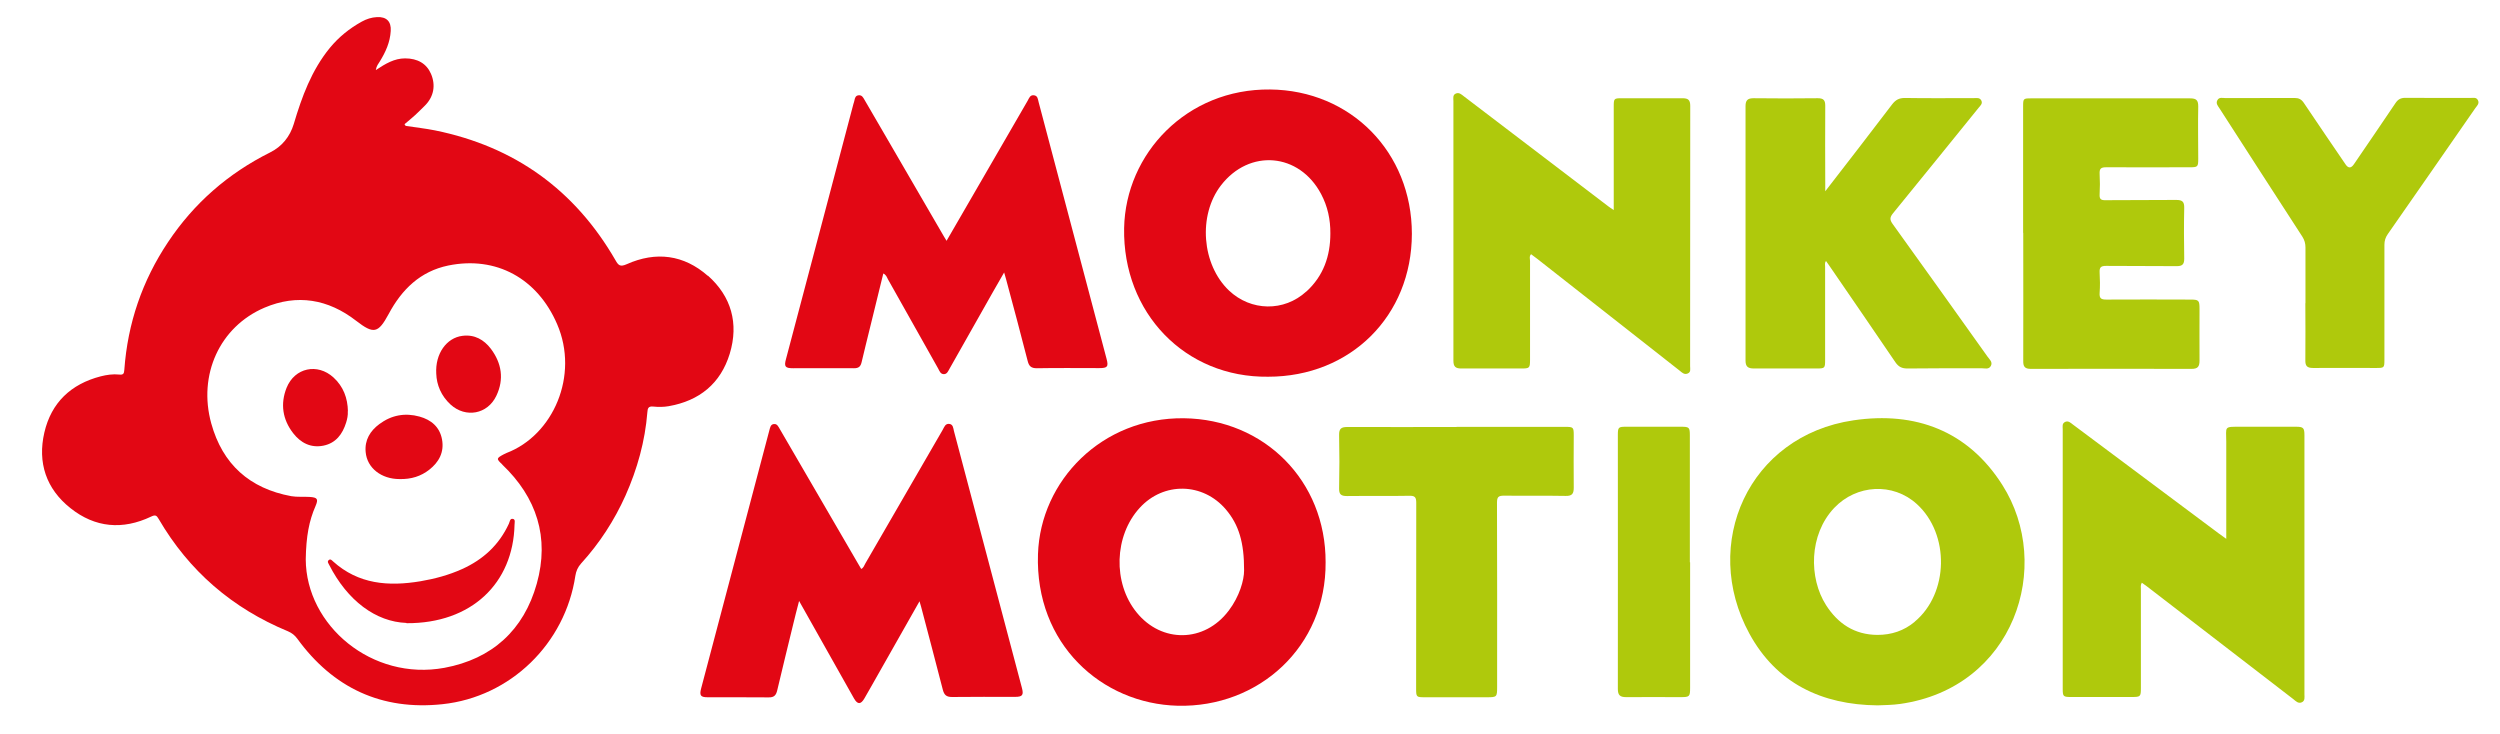
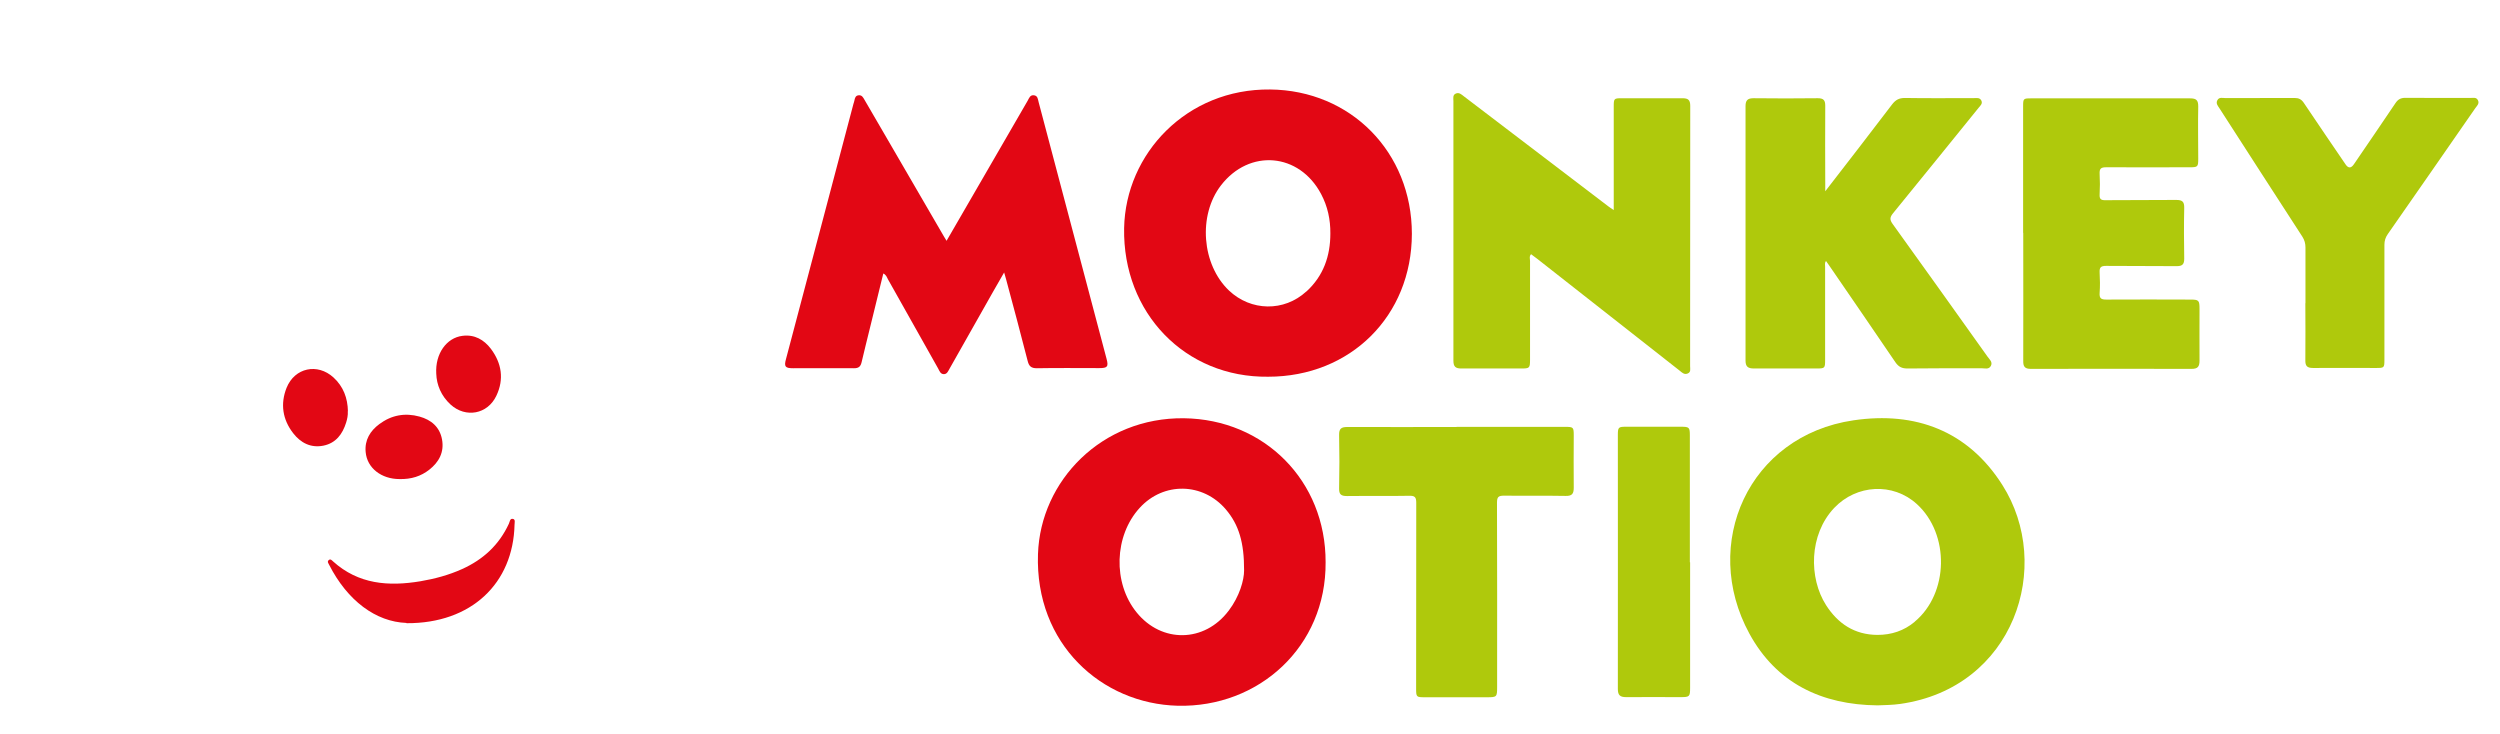
<svg xmlns="http://www.w3.org/2000/svg" id="uuid-c067b62a-b057-4f63-b807-523371199787" viewBox="0 0 1944.4 570.8">
  <defs>
    <style>.uuid-cdfe2154-f627-4415-95d0-3de33d173ff9{fill:#e20714;}.uuid-cdfe2154-f627-4415-95d0-3de33d173ff9,.uuid-8ffcb6f2-a630-4376-a316-d612f763348a{stroke-width:0px;}.uuid-8ffcb6f2-a630-4376-a316-d612f763348a{fill:#afc90c;}</style>
  </defs>
-   <path class="uuid-cdfe2154-f627-4415-95d0-3de33d173ff9" d="m715.3,467.4c-12.9,22.8-25.3,44.8-37.8,66.7-1.7,3-3.4,6.1-5.2,9.1-2.8,4.8-5.3,4.9-8.1,0-8.9-15.8-17.8-31.6-26.7-47.4-5.1-9.1-10.3-18.2-16-28.4-1.8,6.9-3.3,12.7-4.7,18.6-4.1,16.9-8.3,33.9-12.3,50.9-.9,3.8-2.4,5.6-6.7,5.5-15.8-.2-31.6,0-47.5-.1-5.4,0-6.4-1.4-5-6.8,17.7-67,35.4-133.9,53.1-200.9.6-2.1.9-4.5,3.5-4.8,2.6-.3,3.5,2.1,4.6,3.9,20,34.3,39.9,68.7,59.9,103,1.1,1.9,2.2,3.7,3.4,5.8,1.9-.8,2.3-2.7,3.2-4.2,20.1-34.6,40.2-69.3,60.2-104,1.2-2.1,2-5,5.2-4.6,2.9.4,3,3.3,3.5,5.4,17.7,66.6,35.3,133.3,52.9,199.9,1.5,5.6.4,7-5.3,7-16.3,0-32.7-.1-49,.1-4.4,0-6.1-1.5-7.2-5.6-5.5-21.6-11.3-43.1-16.9-64.6-.3-1.3-.7-2.5-1.4-4.8Z" />
  <path class="uuid-cdfe2154-f627-4415-95d0-3de33d173ff9" d="m781.1,211.7c-3.1,5.4-5.8,10.1-8.5,14.8-11.4,20.1-22.7,40.2-34.1,60.3-1.1,1.9-1.9,4.2-4.4,4.2-2.6,0-3.4-2.4-4.4-4.3-13-23.2-26.1-46.4-39.1-69.5-.8-1.5-1.3-3.4-3.6-4.5-3.5,14.1-6.9,28.1-10.3,42-2.2,9-4.5,18.1-6.6,27.1-.8,3.4-2.4,4.6-5.8,4.6-15.8-.1-31.7,0-47.5,0-6.1,0-7.1-1.3-5.5-7.1,9-33.9,17.9-67.8,26.9-101.7,8.5-32.3,17.1-64.6,25.6-96.9.2-.8.6-1.6.7-2.4.4-2.1.9-4,3.4-4.2,2.5-.2,3.4,1.7,4.4,3.4,5.1,8.8,10.2,17.5,15.3,26.3,15.5,26.7,31.1,53.5,46.6,80.2.6,1,1.2,2,2,3.3,10.2-17.7,20.3-35.1,30.4-52.5,10.9-18.8,21.8-37.7,32.7-56.5,1.1-2,1.9-4.6,4.9-4.2,3,.4,3,3.1,3.6,5.3,17.6,66.5,35.2,133,52.8,199.5,1.7,6.3.8,7.4-5.7,7.4-16.2,0-32.3-.2-48.5.1-4.4,0-6.1-1.6-7.1-5.6-5.4-21.2-11.1-42.4-16.8-63.6-.4-1.6-.9-3.1-1.6-5.6Z" />
-   <path class="uuid-8ffcb6f2-a630-4376-a316-d612f763348a" d="m1731.5,419.3c0-26,0-50.8,0-75.6,0-12.3-2.3-11.8,11.7-11.8,14.2,0,28.3,0,42.5,0,5.8,0,6.6.9,6.6,6.7,0,67.1,0,134.3,0,201.4,0,2.3.6,5-2,6.2-2.8,1.3-4.7-.9-6.6-2.4-38-29.3-76-58.5-114-87.8-1.2-.9-2.4-1.7-3.9-2.8-1.1,1.9-.7,3.7-.7,5.4,0,25.5,0,51,0,76.5,0,6.7-.3,7-7.1,7-15.7,0-31.3,0-47,0-6.3,0-6.7-.3-6.7-6.4,0-67.3,0-134.6,0-201.9,0-2.1-.7-4.5,2-5.7,2.4-1,4.1.7,5.8,2,37.8,28.2,75.5,56.4,113.3,84.6,1.7,1.3,3.4,2.5,6.1,4.4Z" />
  <path class="uuid-8ffcb6f2-a630-4376-a316-d612f763348a" d="m1255.1,163.4c0-2.9,0-4.7,0-6.5,0-24.7,0-49.3,0-74,0-6.3.2-6.5,6.4-6.5,15.7,0,31.3.1,47,0,4.6,0,6.1,1.4,6.1,6-.1,67.5,0,134.9-.1,202.4,0,2.1.8,4.6-1.9,5.7-2.6,1.1-4.4-.7-6.2-2.2-36.9-29-73.9-58-110.8-87-1.6-1.2-3.2-2.4-4.8-3.6-1.6,1.7-.8,3.7-.8,5.4,0,25.5,0,51,0,76.5,0,6.7-.3,7-7,7-15.5,0-31-.1-46.5,0-4.6,0-6.1-1.6-6.1-6.1,0-67.3,0-134.6,0-201.9,0-2.1-.7-4.7,1.8-5.8,2.5-1.2,4.4.6,6.2,2,37.5,28.6,75,57.1,112.5,85.7,1,.8,2.2,1.5,4.2,2.9Z" />
  <path class="uuid-8ffcb6f2-a630-4376-a316-d612f763348a" d="m1419.5,148.9c18-23.3,35.2-45.4,52.1-67.7,2.7-3.5,5.4-5,9.9-5,18,.3,36,.1,54,.1,1.9,0,4.1-.5,5.4,1.7,1.4,2.5-.6,4.1-1.9,5.7-22.2,27.4-44.4,54.9-66.7,82.2-2.6,3.2-2.6,5.1-.2,8.4,24.7,34.3,49.3,68.8,73.8,103.2,1.5,2.1,4.1,4.1,2.5,7.1-1.6,3-4.8,1.8-7.3,1.8-19.2,0-38.3,0-57.5.2-4.3,0-6.9-1.2-9.4-4.8-17.1-25.2-34.4-50.3-51.6-75.4-.7-1.1-1.5-2.1-2.4-3.4-1.2,1.5-.7,3-.7,4.4,0,24.2,0,48.3,0,72.5,0,6.5-.2,6.7-6.8,6.7-16.2,0-32.3-.1-48.5,0-4.7,0-6.6-1.4-6.6-6.2,0-66,0-131.9,0-197.9,0-4.5,1.7-6.1,6.2-6.1,16.7.2,33.3.2,50,0,4.4,0,5.8,1.5,5.8,5.8-.2,20.2,0,40.3,0,60.5v6.3Z" />
  <path class="uuid-8ffcb6f2-a630-4376-a316-d612f763348a" d="m1573.5,180.9c0-32.6,0-65.3,0-97.9,0-6.4.1-6.5,6.4-6.5,41.2,0,82.3,0,123.5,0,4.9,0,6.3,1.5,6.3,6.3-.3,13.5,0,27,0,40.5,0,6.5-.3,6.8-6.7,6.8-21.7,0-43.3.1-65,0-4,0-5.2,1.1-5,5.1.3,5.3.3,10.7,0,16-.2,3.5.9,4.6,4.5,4.5,18.3-.2,36.7,0,55-.2,4.8,0,6.4,1.3,6.3,6.2-.3,13.2-.2,26.3,0,39.5,0,4.4-1.5,5.8-5.8,5.8-18.3-.2-36.7,0-55-.2-4.1,0-5.2,1.2-5,5.1.3,5.3.4,10.7,0,16-.3,4.4,1.4,5.1,5.4,5.1,21.7-.2,43.3,0,65,0,6.8,0,7.3.5,7.3,7.4,0,13.3-.1,26.7,0,40,0,4.7-1.3,6.5-6.2,6.5-41.7-.1-83.3-.1-125,0-4.7,0-6-1.8-5.9-6.2.1-33.1,0-66.3,0-99.4Z" />
  <path class="uuid-8ffcb6f2-a630-4376-a316-d612f763348a" d="m1132.8,332c28.2,0,56.3,0,84.5,0,6.4,0,6.7.2,6.7,6.8,0,13.5-.2,27,0,40.5,0,4.7-1.3,6.5-6.2,6.4-16-.3-32,0-48-.2-4.4,0-5.5,1-5.5,5.5.2,47.8.1,95.6.1,143.4,0,7.6-.2,7.9-7.8,7.9-16.2,0-32.3,0-48.5,0-6.5,0-6.7-.2-6.7-6.8,0-48.1,0-96.3.1-144.4,0-4.5-1.1-5.6-5.5-5.5-16.2.3-32.3,0-48.5.2-4.6,0-6.1-1.4-6-6,.3-13.8.3-27.7,0-41.5-.1-5,1.8-6.2,6.4-6.2,28.3.1,56.6,0,85,0Z" />
  <path class="uuid-8ffcb6f2-a630-4376-a316-d612f763348a" d="m1793.1,236c0-14.5,0-29,0-43.5,0-3.1-.7-5.7-2.4-8.4-21.5-33.1-42.8-66.2-64.2-99.4-1.3-2.1-3.4-4.1-1.9-6.8,1.4-2.6,4.2-1.6,6.4-1.6,17.8,0,35.6,0,53.5-.1,3.4,0,5.4,1,7.3,3.8,10.7,16.1,21.7,31.9,32.5,47.9q3.2,4.7,6.5-.2c10.8-15.8,21.6-31.6,32.3-47.5,2-3,4.2-4.1,7.7-4.1,16.8.2,33.6,0,50.5.1,2.1,0,4.6-.8,5.9,1.7,1.4,2.6-.7,4.4-2,6.2-22.7,32.7-45.3,65.4-68.1,98-1.8,2.6-2.6,5.1-2.6,8.3,0,29.8,0,59.6,0,89.4,0,6.3-.2,6.4-6.5,6.4-16.3,0-32.7-.1-49,0-4.7,0-6.1-1.6-6-6.1.2-14.8,0-29.6,0-44.5Z" />
  <path class="uuid-8ffcb6f2-a630-4376-a316-d612f763348a" d="m1314.5,437.4c0,32.5,0,64.9,0,97.4,0,7-.4,7.4-7.3,7.4-14.2,0-28.3-.1-42.5,0-4.8,0-6.4-1.6-6.4-6.4.1-65.8,0-131.5,0-197.3,0-6.2.4-6.6,6.4-6.6,14.2,0,28.3,0,42.5,0,6.7,0,7.1.4,7.1,7,0,32.8,0,65.6,0,98.4Z" />
-   <path class="uuid-cdfe2154-f627-4415-95d0-3de33d173ff9" d="m550.6,214.6c-18.7-16.5-40.4-19.3-63.2-9.1-5,2.2-6.4,1-8.7-3.1-31.6-54.7-78.4-88.4-140.4-101-7.5-1.5-15.2-2.3-22.8-3.5-.3-.4-.6-.8-.9-1.3,2.8-2.4,5.6-4.6,8.3-7.1,2.7-2.5,5.3-5.1,7.9-7.7,6.6-6.8,8.2-15.6,4.4-24.4-3.4-7.9-10.4-12-20.1-12-8.4,0-15.2,4.1-22.8,9.1.5-3.3,2-4.9,3.1-6.7,4.5-7.3,8-14.9,8.5-23.7.5-7.4-3.3-11.2-10.7-10.8-4.2.2-8.2,1.5-11.8,3.5-9.6,5.3-17.9,12-24.9,20.5-14.2,17.4-21.7,37.9-28,59.1-3,9.9-9.2,17.6-18.5,22.2-32.6,16.3-59.1,39.4-79.3,69.7-20.1,30.1-31.4,63.2-34,99.3-.2,2.9-.7,4.1-4,3.7-4.8-.5-9.7.2-14.4,1.4-23.1,6-38.4,20.4-43.8,43.7-5.4,23.4,1.4,43.8,20.3,58.8,19.2,15.3,40.6,17.1,62.7,6.6,3.3-1.6,4.3-1,5.9,1.8,23.6,40.5,57.3,69.5,100.6,87.4,3,1.3,5.2,3,7.2,5.7,27.9,38.4,65.7,56,112.8,51,53.2-5.6,95.6-47.3,103.5-99.9.6-3.7,1.9-6.7,4.5-9.6,14.3-15.7,25.8-33.4,34.5-52.8,9.2-20.7,15.2-42.2,17-64.8.2-3.1.8-4.8,4.6-4.4,3.9.4,8.1.4,12-.3,23.9-4.2,40.4-17.6,47.5-40.9,7.1-23.5,1.2-44.5-17.1-60.7Zm-160,146.7c26.9,25.6,36.9,56.8,26.9,92.6-10.1,36.2-34.8,58.6-71.8,65.5-56.3,10.4-107.7-32.9-107.9-84.4.3-18,2.6-30,7.6-41.4,2.3-5.4,1.6-6.7-4.5-7.1-4.8-.3-9.8.2-14.4-.6-32.4-6-53.4-24.8-62.2-56.6-10.4-37.7,6.5-75.1,41.4-90,25.4-10.8,49.5-6.7,71.3,10.2,13.6,10.5,17.1,9.9,25.3-5.3,10.2-19.1,24.6-33.2,46.4-37.7,37.3-7.6,69.3,10.1,84.6,45.6,17.3,40-3.1,86.4-39.3,100.2-.8.3-1.5.7-2.3,1.1-5.8,3.1-5.7,3.5-1,7.9Z" />
  <path class="uuid-8ffcb6f2-a630-4376-a316-d612f763348a" d="m1557.3,377.1c-26.7-42-67.5-57.3-115.7-50.2-81.7,12-119,96.2-81,165.9,21,38.6,56.3,55.4,99.7,55.8,5.9-.2,11.7-.3,17.5-1.1,88.7-12.5,119.7-107.3,79.5-170.4Zm-68.1,106.5c-8.4,7-18.1,10.2-29,10.2-17.8-.1-30.7-8.7-40-23.2-13.4-21-13.4-54.7,6.4-75.6,17.3-18.2,45.6-19.9,64.2-3,25.8,23.4,24.9,69.6-1.7,91.6Z" />
  <path class="uuid-cdfe2154-f627-4415-95d0-3de33d173ff9" d="m987.8,69.6c-64.8-.7-112.4,49.9-113.5,107.8-1.2,66,47.5,116.4,112,115.6,64.1,0,111.7-47.3,111.8-111.1,0-63.6-47.6-111.7-110.3-112.3Zm28.2,157.1c-17.3,15.9-43.1,15.4-60.1-.7-21.3-20.2-24.2-58.6-6.3-81.8,22.1-28.7,60.9-25.4,77.9,6.7,5.1,9.6,7.3,19.9,7.2,30.7,0,17.6-5.4,33-18.6,45.1Z" />
  <path class="uuid-cdfe2154-f627-4415-95d0-3de33d173ff9" d="m920.9,325.3c-63.9-.8-111.7,48.6-113.6,105.6-2.4,70.2,49.7,116.5,108.7,118,62.9,1.5,115.5-45.8,115-111.6.2-63.3-47.6-111.2-110.2-112Zm34.6,149.8c-18.7,24.7-52,25.3-71.5,1.2-18.6-22.9-17.5-59.6,2.4-81.3,18.6-20.4,49.2-19.8,67.1,1.3,10,11.8,14.2,25.7,14.1,47.4,0,7.4-3.5,20.1-12,31.3Z" />
  <path class="uuid-cdfe2154-f627-4415-95d0-3de33d173ff9" d="m316.1,484.5c-23.8-.9-45.8-17.2-60.1-45.2-.5-1.1-1.7-2.4-.4-3.6,1.4-1.3,2.4,0,3.4.9,19.8,17.9,43.2,19.6,67.9,15.5,11.2-1.9,22.1-4.8,32.5-9.5,16.4-7.4,28.8-18.8,36.4-35.3.7-1.5.8-4.3,3.2-3.7,2,.4,1.2,2.8,1.2,4.4-1,45.7-33.6,77-84,76.7Z" />
  <path class="uuid-cdfe2154-f627-4415-95d0-3de33d173ff9" d="m270.5,319.8c.2,3.1-.4,6-1.3,8.9-2.8,8.9-7.9,15.9-17.6,17.9-9.9,2-17.8-2.2-23.6-9.7-8.2-10.6-10.1-22.7-5.1-35.3,6.3-15.6,24-19.4,36.5-8,7.7,7.1,11,16,11.2,26.3Z" />
  <path class="uuid-cdfe2154-f627-4415-95d0-3de33d173ff9" d="m339.3,290.6c-.9-15.5,8-27.9,20.4-29.4,9.4-1.2,16.7,3,22.1,10.1,8.4,11.2,10.4,23.7,4.2,36.6-6.8,14.3-23.8,17.4-35.5,6.8-7.4-6.8-10.9-15.3-11.2-24.1Z" />
  <path class="uuid-cdfe2154-f627-4415-95d0-3de33d173ff9" d="m310.7,372.6c-14,0-25.2-8.5-26.3-21-.9-9.3,3.5-16.5,10.7-21.8,9.4-7,20-8.9,31.2-5.8,9,2.5,15.7,8,17.5,17.8,1.8,9.9-2.4,17.6-9.9,23.5-6.5,5.1-14,7.5-23.1,7.3Z" />
</svg>